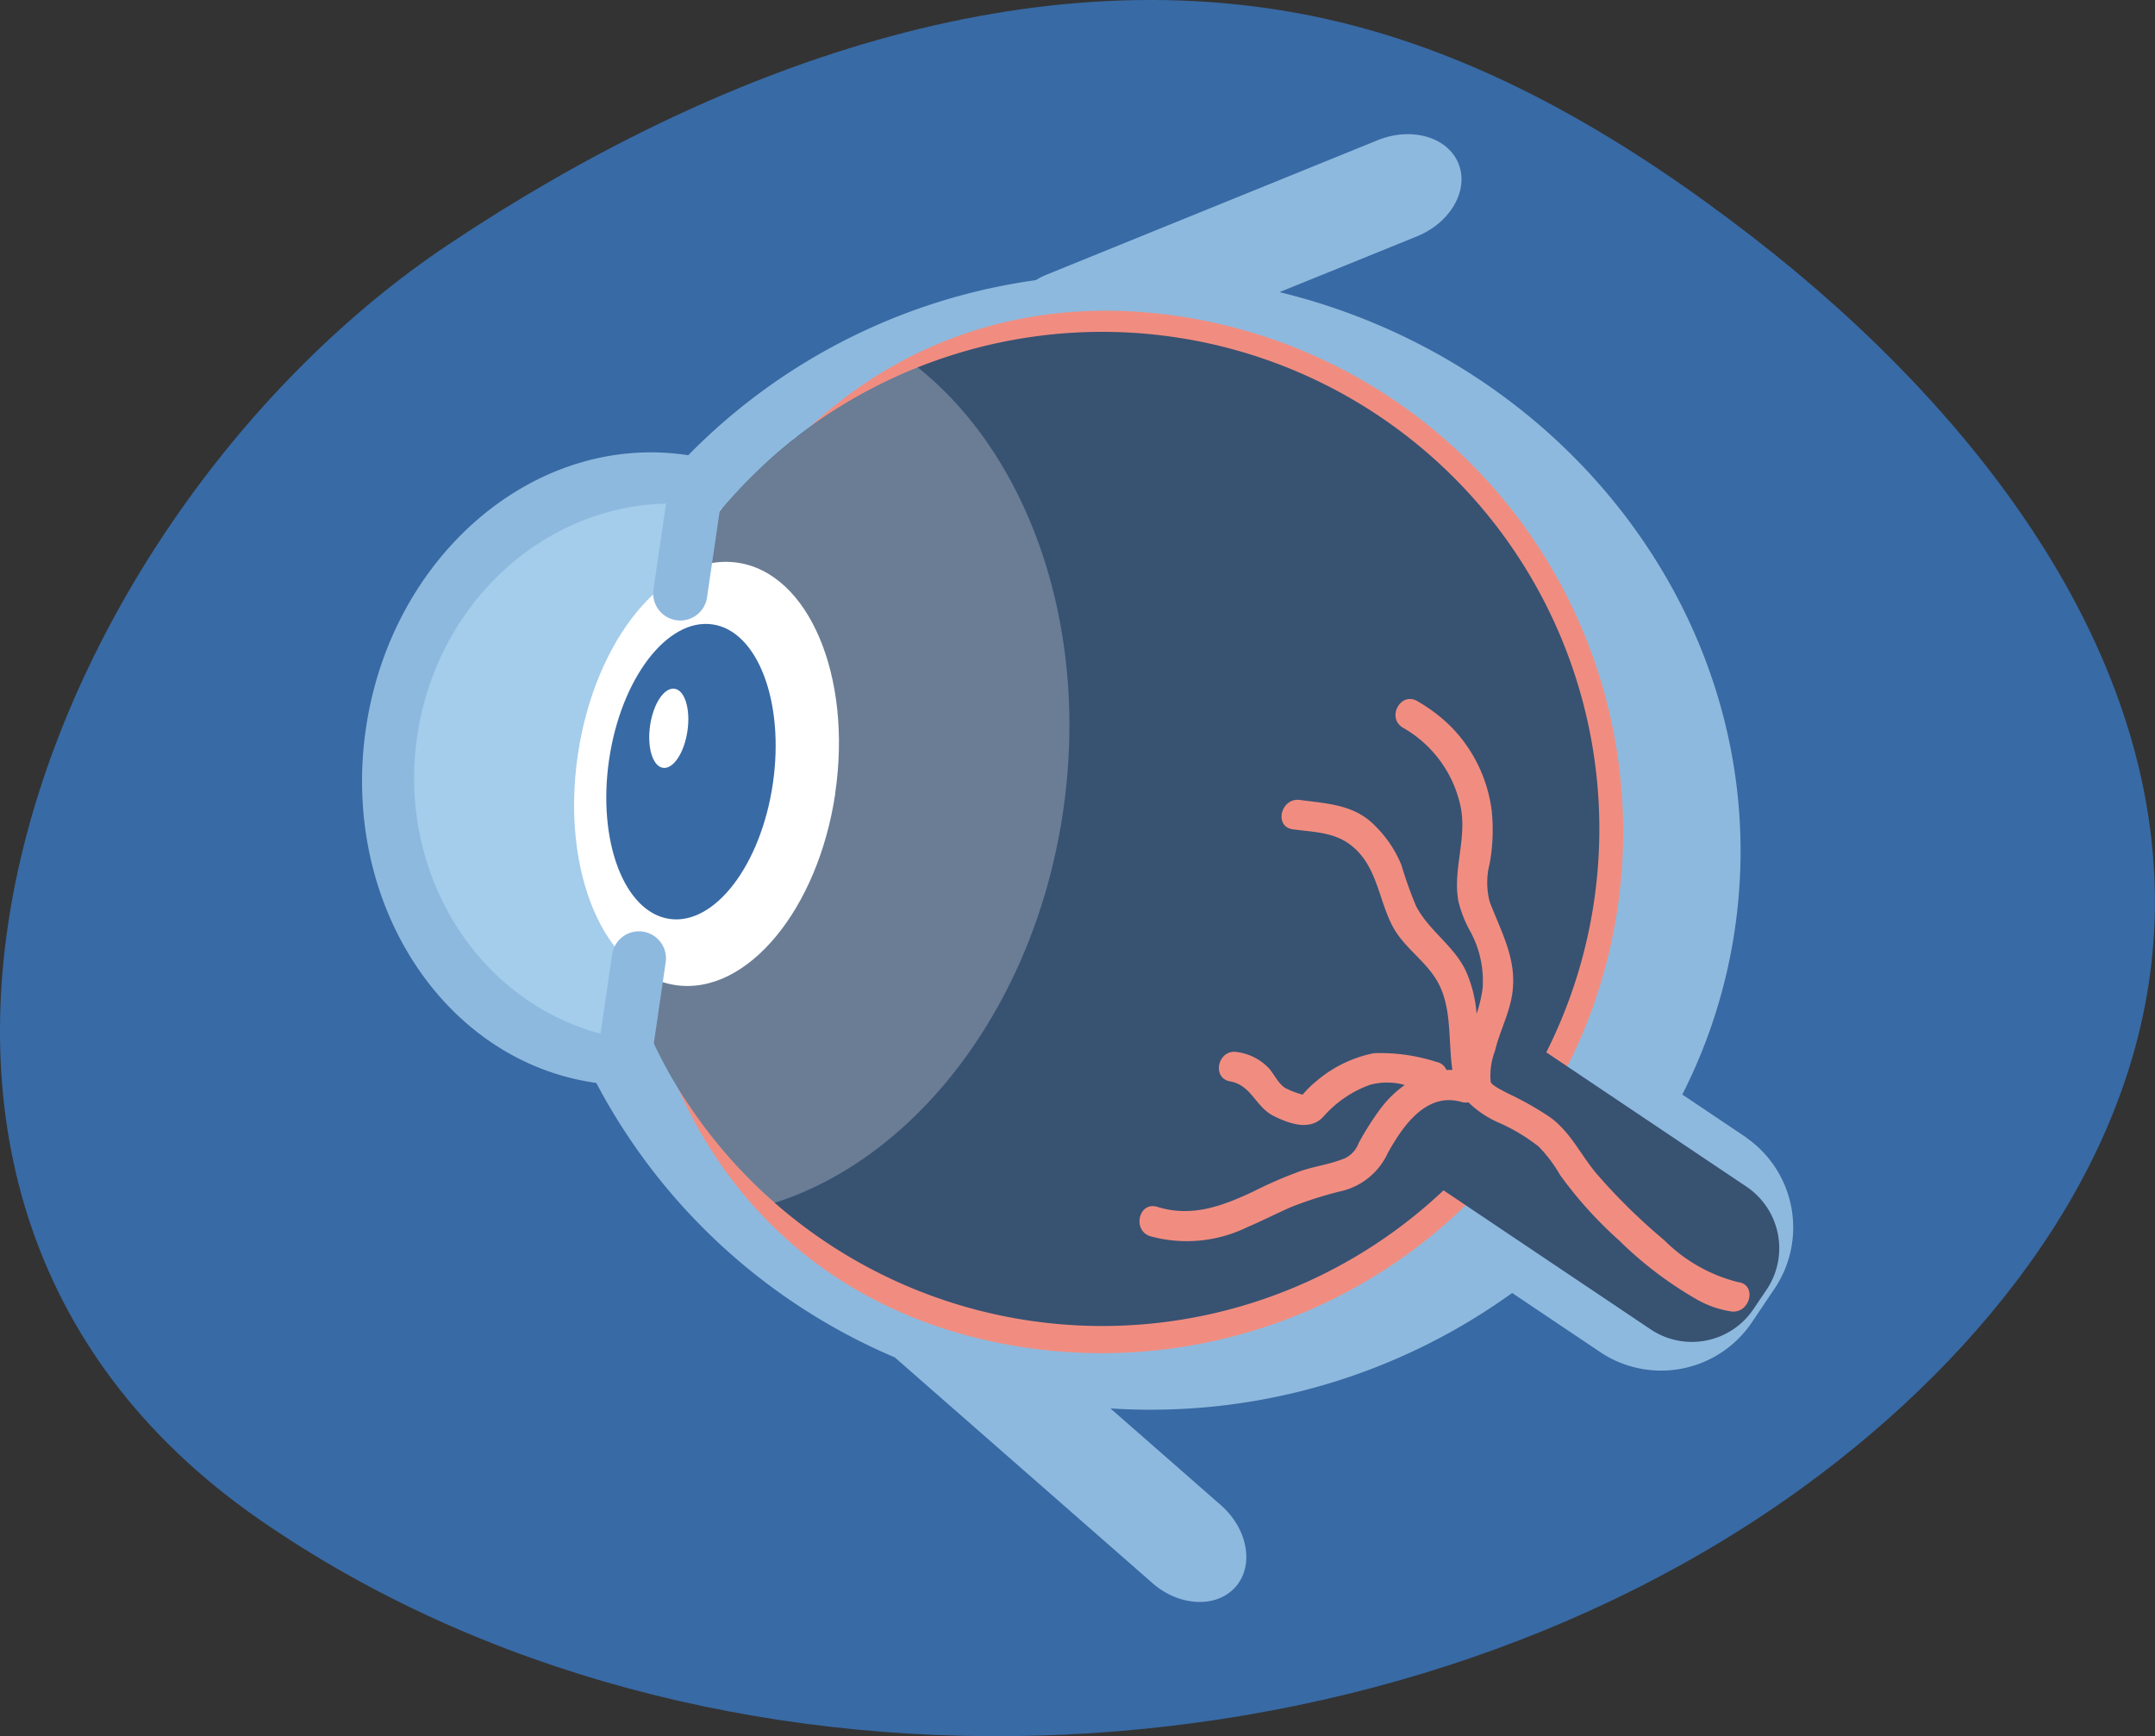
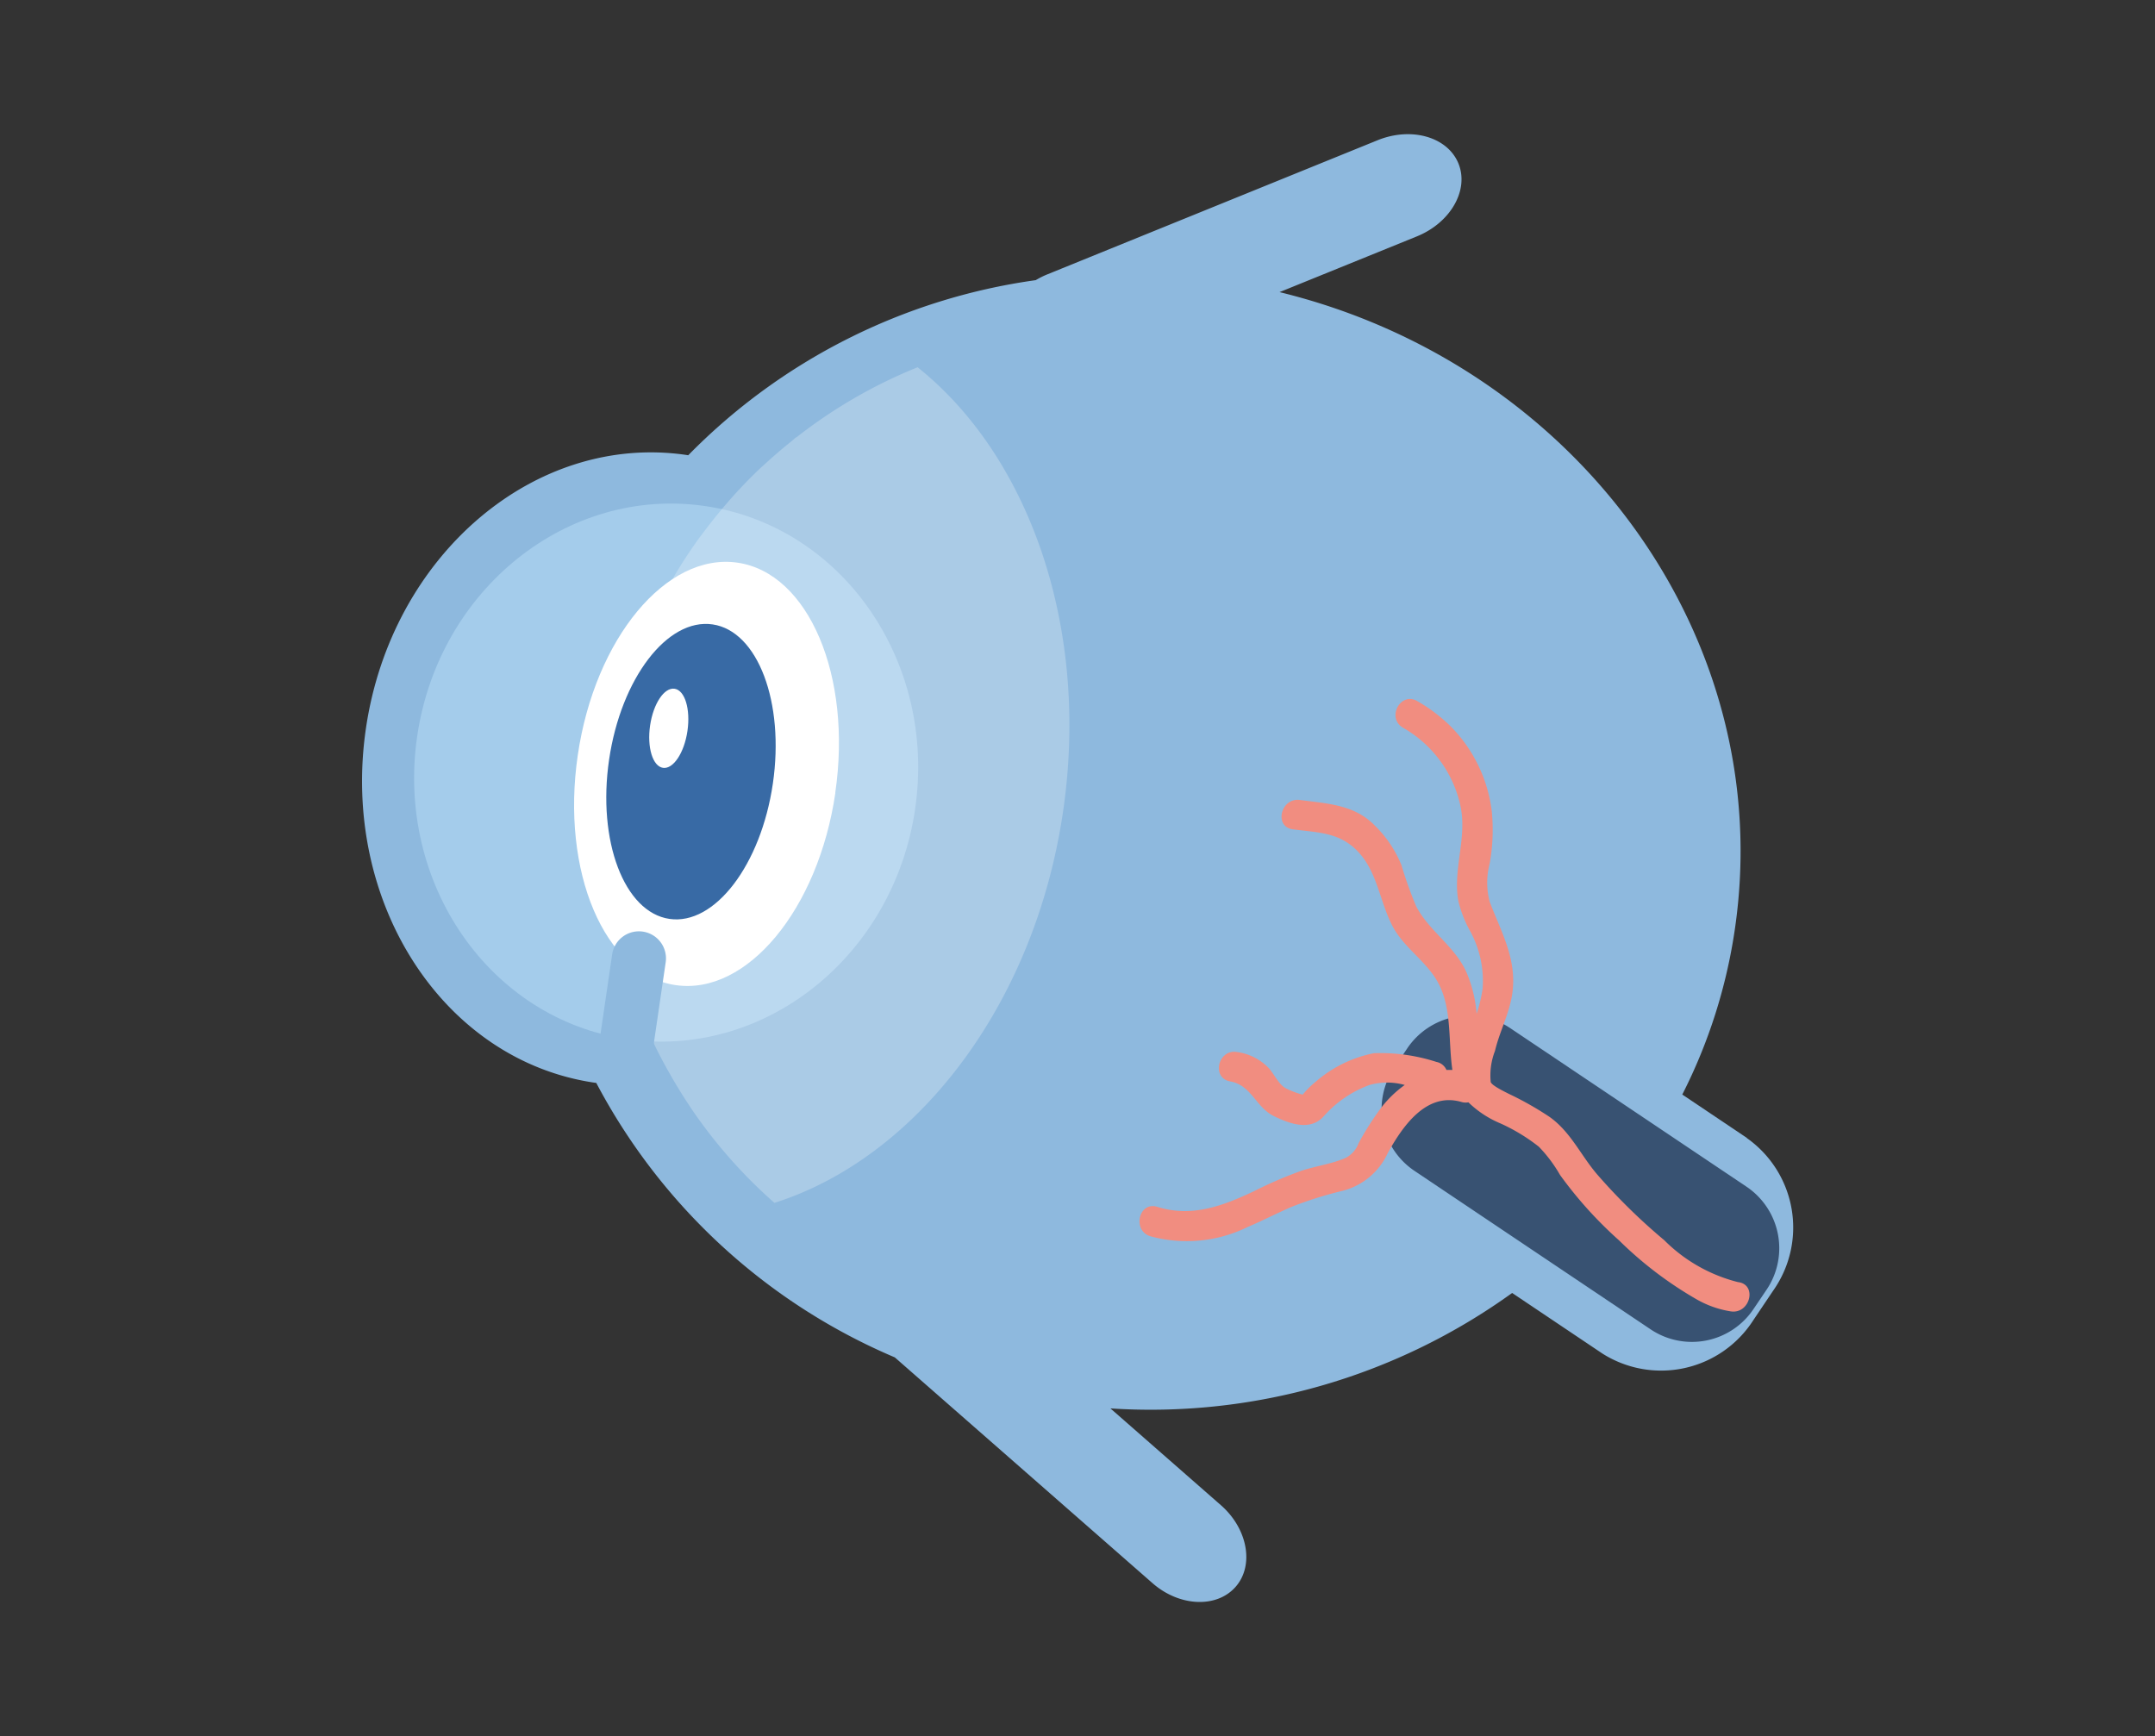
<svg xmlns="http://www.w3.org/2000/svg" id="Groupe_403" data-name="Groupe 403" width="111.987" height="90.23" viewBox="0 0 111.987 90.23">
  <rect x="0" y="0" width="111.987" height="90.23" fill="#333333" stroke="none" />
  <defs>
    <style>
      .cls-1 {
        fill: none;
      }

      .cls-2 {
        clip-path: url(#clip-path);
      }

      .cls-3 {
        fill: #386aa5;
      }

      .cls-4 {
        fill: #8eb9de;
      }

      .cls-5 {
        fill: #a4cceb;
      }

      .cls-6 {
        fill: #f18d80;
      }

      .cls-7 {
        fill: #385272;
      }

      .cls-8 {
        opacity: 0.25;
      }

      .cls-9 {
        clip-path: url(#clip-path-3);
      }

      .cls-10 {
        fill: #fff;
      }
    </style>
    <clipPath id="clip-path">
      <rect id="Rectangle_244" data-name="Rectangle 244" class="cls-1" width="111.987" height="90.23" />
    </clipPath>
    <clipPath id="clip-path-3">
      <rect id="Rectangle_242" data-name="Rectangle 242" class="cls-1" width="24.125" height="43.418" />
    </clipPath>
  </defs>
  <g id="Groupe_402" data-name="Groupe 402" class="cls-2">
    <g id="Groupe_401" data-name="Groupe 401">
      <g id="Groupe_400" data-name="Groupe 400" class="cls-2">
-         <path id="Tracé_990" data-name="Tracé 990" class="cls-3" d="M93.9,77.141c9.232-6.769,17.076-16.595,17.992-28.006,1.175-14.634-9.149-27.777-20.753-36.769C84.709,7.381,77.567,3.078,69.659,1.158,53.731-2.709,36.946,3.6,23.313,12.7c-21.015,14.027-35,48.868-9.785,66.3C36.626,94.982,71.6,93.493,93.9,77.141" transform="translate(0 0)" />
        <path id="Tracé_991" data-name="Tracé 991" class="cls-4" d="M224.544,108.772l-3.351-2.25a27.8,27.8,0,0,0,2.733-8.6c2.213-15.109-8.205-29.327-23.662-33.1l7.129-2.893c1.759-.712,2.73-2.411,2.168-3.791s-2.44-1.922-4.2-1.21L188.194,63.9a4.371,4.371,0,0,0-.6.3,31.347,31.347,0,0,0-18.059,9.1l-.091-.015C161.56,72.131,154.1,78.5,152.785,87.506s4,17.244,11.88,18.4l.092.012a31.408,31.408,0,0,0,15.514,14.264l13.387,11.729c1.4,1.228,3.334,1.313,4.318.2s.638-3.027-.762-4.25l-5.738-5.027a32.115,32.115,0,0,0,20.875-6l4.678,3.14a5.692,5.692,0,0,0,7.86-1.733l1.028-1.529a5.69,5.69,0,0,0-1.374-7.931" transform="translate(-133.771 -49.641)" />
        <path id="Tracé_992" data-name="Tracé 992" class="cls-5" d="M200.579,228.114c-1.12,7.647-7.822,13-14.969,11.955s-12.027-8.1-10.907-15.745,7.821-13,14.964-11.957,12.032,8.1,10.911,15.747" transform="translate(-153.023 -186.068)" />
-         <path id="Tracé_993" data-name="Tracé 993" class="cls-6" d="M318.084,161.964a27.094,27.094,0,0,1-30.734,22.88c-14.809-2.169-22.214-15.277-20.046-30.081s13.09-25.7,27.9-23.533a27.093,27.093,0,0,1,22.88,30.734" transform="translate(-234.021 -114.808)" />
-         <path id="Tracé_994" data-name="Tracé 994" class="cls-7" d="M306.4,169.4a25.832,25.832,0,1,1-21.813-29.305A25.832,25.832,0,0,1,306.4,169.4" transform="translate(-223.561 -122.576)" />
        <g id="Groupe_399" data-name="Groupe 399" class="cls-8" transform="translate(31.449 19.082)">
          <g id="Groupe_398" data-name="Groupe 398">
            <g id="Groupe_397" data-name="Groupe 397" class="cls-9">
              <path id="Tracé_995" data-name="Tracé 995" class="cls-10" d="M271.317,154.766A25.922,25.922,0,0,0,265,158.42a.056.056,0,0,1-.008-.01c-.078.061-.147.131-.224.192q-.728.583-1.415,1.215c-.079.074-.163.143-.242.218q-.777.738-1.489,1.542c-.111.123-.215.25-.324.375q-.581.677-1.116,1.394c-.094.126-.191.247-.282.375-.416.581-.81,1.179-1.179,1.8-.075.126-.143.256-.218.383q-.448.781-.843,1.6c-.081.165-.162.329-.239.5-.3.661-.585,1.336-.833,2.028-.034.1-.062.2-.1.3q-.315.918-.562,1.871c-.051.193-.1.387-.147.582-.174.736-.329,1.48-.441,2.243-.109.741-.173,1.478-.217,2.212-.012.187-.02.375-.028.561-.026.691-.033,1.379,0,2.061,0,.041,0,.084,0,.125.033.721.106,1.433.2,2.14.022.175.048.348.075.521.1.651.217,1.295.364,1.931.013.057.023.116.037.174.164.694.365,1.374.586,2.048.047.146.1.29.149.436.216.619.45,1.229.711,1.828.023.054.044.108.068.162.29.656.613,1.3.957,1.922.06.112.125.221.187.332.328.579.675,1.146,1.046,1.7.023.034.041.071.064.1h0a25.912,25.912,0,0,0,4.331,4.914c7.358-2.334,13.519-10.238,15-20.349,1.4-9.577-1.784-18.462-7.552-23.069" transform="translate(-255.072 -154.766)" />
            </g>
          </g>
        </g>
        <path id="Tracé_996" data-name="Tracé 996" class="cls-10" d="M255.579,248.837c-.888,6.062-4.6,10.536-8.3,9.994s-5.974-5.892-5.086-11.954,4.6-10.537,8.3-10,5.968,5.895,5.08,11.956" transform="translate(-212.168 -207.636)" />
        <path id="Tracé_997" data-name="Tracé 997" class="cls-3" d="M264.187,271.272c-.619,4.226-3.023,7.373-5.373,7.029s-3.756-4.049-3.137-8.275,3.03-7.374,5.379-7.03,3.75,4.048,3.131,8.276" transform="translate(-224.025 -230.547)" />
-         <path id="Tracé_998" data-name="Tracé 998" class="cls-4" d="M278.118,202.952a1.407,1.407,0,1,1-2.784-.408l.766-5.232a1.407,1.407,0,1,1,2.784.408Z" transform="translate(-241.373 -171.927)" />
        <path id="Tracé_999" data-name="Tracé 999" class="cls-4" d="M254.438,399.6a1.406,1.406,0,1,1-2.782-.408l.767-5.233a1.406,1.406,0,1,1,2.782.407Z" transform="translate(-220.615 -344.334)" />
        <path id="Tracé_1000" data-name="Tracé 1000" class="cls-7" d="M601.619,443.294a3.853,3.853,0,0,1-5.347,1.051L584,436.108a3.858,3.858,0,0,1-1.054-5.349l.682-1.015a3.859,3.859,0,0,1,5.35-1.051l12.276,8.238a3.856,3.856,0,0,1,1.05,5.35Z" transform="translate(-510.498 -375.263)" />
        <path id="Tracé_1001" data-name="Tracé 1001" class="cls-6" d="M511.355,324.945a8.262,8.262,0,0,1-3.836-2.178,30.832,30.832,0,0,1-3.448-3.375c-.884-1.01-1.393-2.239-2.517-3.036a16.6,16.6,0,0,0-2.122-1.2c-.313-.16-.873-.435-.932-.61a3.512,3.512,0,0,1,.221-1.615c.23-.975.711-1.867.881-2.865.311-1.832-.536-3.259-1.156-4.889a3.9,3.9,0,0,1,0-1.985,9.836,9.836,0,0,0,.109-2.716,7.578,7.578,0,0,0-2.145-4.422,8.442,8.442,0,0,0-1.72-1.3c-.87-.518-1.621.86-.754,1.377a6.176,6.176,0,0,1,2.978,4.007c.391,1.69-.4,3.339-.095,5.008a6.189,6.189,0,0,0,.609,1.554,5.368,5.368,0,0,1,.649,3,7.351,7.351,0,0,1-.31,1.3,6.826,6.826,0,0,0-.537-2.178c-.61-1.343-1.921-2.11-2.6-3.4a20.608,20.608,0,0,1-.767-2.14,6.023,6.023,0,0,0-1.365-2.043c-1.072-1.117-2.484-1.159-3.915-1.351-.993-.131-1.364,1.394-.361,1.526,1.3.173,2.408.144,3.368,1.145,1.021,1.058,1.143,2.619,1.806,3.883.606,1.156,1.8,1.842,2.4,3,.694,1.333.493,3,.712,4.477-.1-.006-.2,0-.308,0a.711.711,0,0,0-.518-.417,9.466,9.466,0,0,0-3.248-.455,6.539,6.539,0,0,0-2.994,1.454,4.849,4.849,0,0,0-.711.7c-.009,0-.012,0-.019-.005a4.144,4.144,0,0,1-.851-.322c-.361-.177-.626-.759-.889-1.047a2.812,2.812,0,0,0-1.646-.839c-.992-.174-1.357,1.352-.36,1.526,1.108.2,1.317,1.33,2.261,1.8.817.4,1.9.8,2.6.009A5.85,5.85,0,0,1,492.2,314.7a3.378,3.378,0,0,1,1.831,0,5.727,5.727,0,0,0-1.236,1.2,14.894,14.894,0,0,0-1.157,1.817,1.408,1.408,0,0,1-.7.783c-.724.307-1.525.411-2.272.656a21.958,21.958,0,0,0-2.508,1.083c-1.621.76-3.2,1.35-4.982.794-.967-.3-1.32,1.229-.365,1.527a7.157,7.157,0,0,0,5.044-.474c.77-.327,1.514-.712,2.283-1.047a19.823,19.823,0,0,1,2.656-.838,3.553,3.553,0,0,0,2.358-1.967c.767-1.379,1.991-3.18,3.822-2.653a.77.77,0,0,0,.366.019,5.288,5.288,0,0,0,1.639,1.085A9.538,9.538,0,0,1,501,317.907a7.3,7.3,0,0,1,1.1,1.466,21.108,21.108,0,0,0,3.067,3.4,19.757,19.757,0,0,0,4.044,3.073,5.213,5.213,0,0,0,1.782.622c.994.129,1.365-1.4.362-1.524" transform="translate(-421.033 -258.315)" />
        <path id="Tracé_1002" data-name="Tracé 1002" class="cls-10" d="M275.618,292.47c-.166,1.135-.737,1.994-1.271,1.915s-.836-1.064-.67-2.2.735-1.989,1.272-1.91.835,1.062.669,2.195" transform="translate(-239.894 -254.482)" />
      </g>
    </g>
  </g>
</svg>